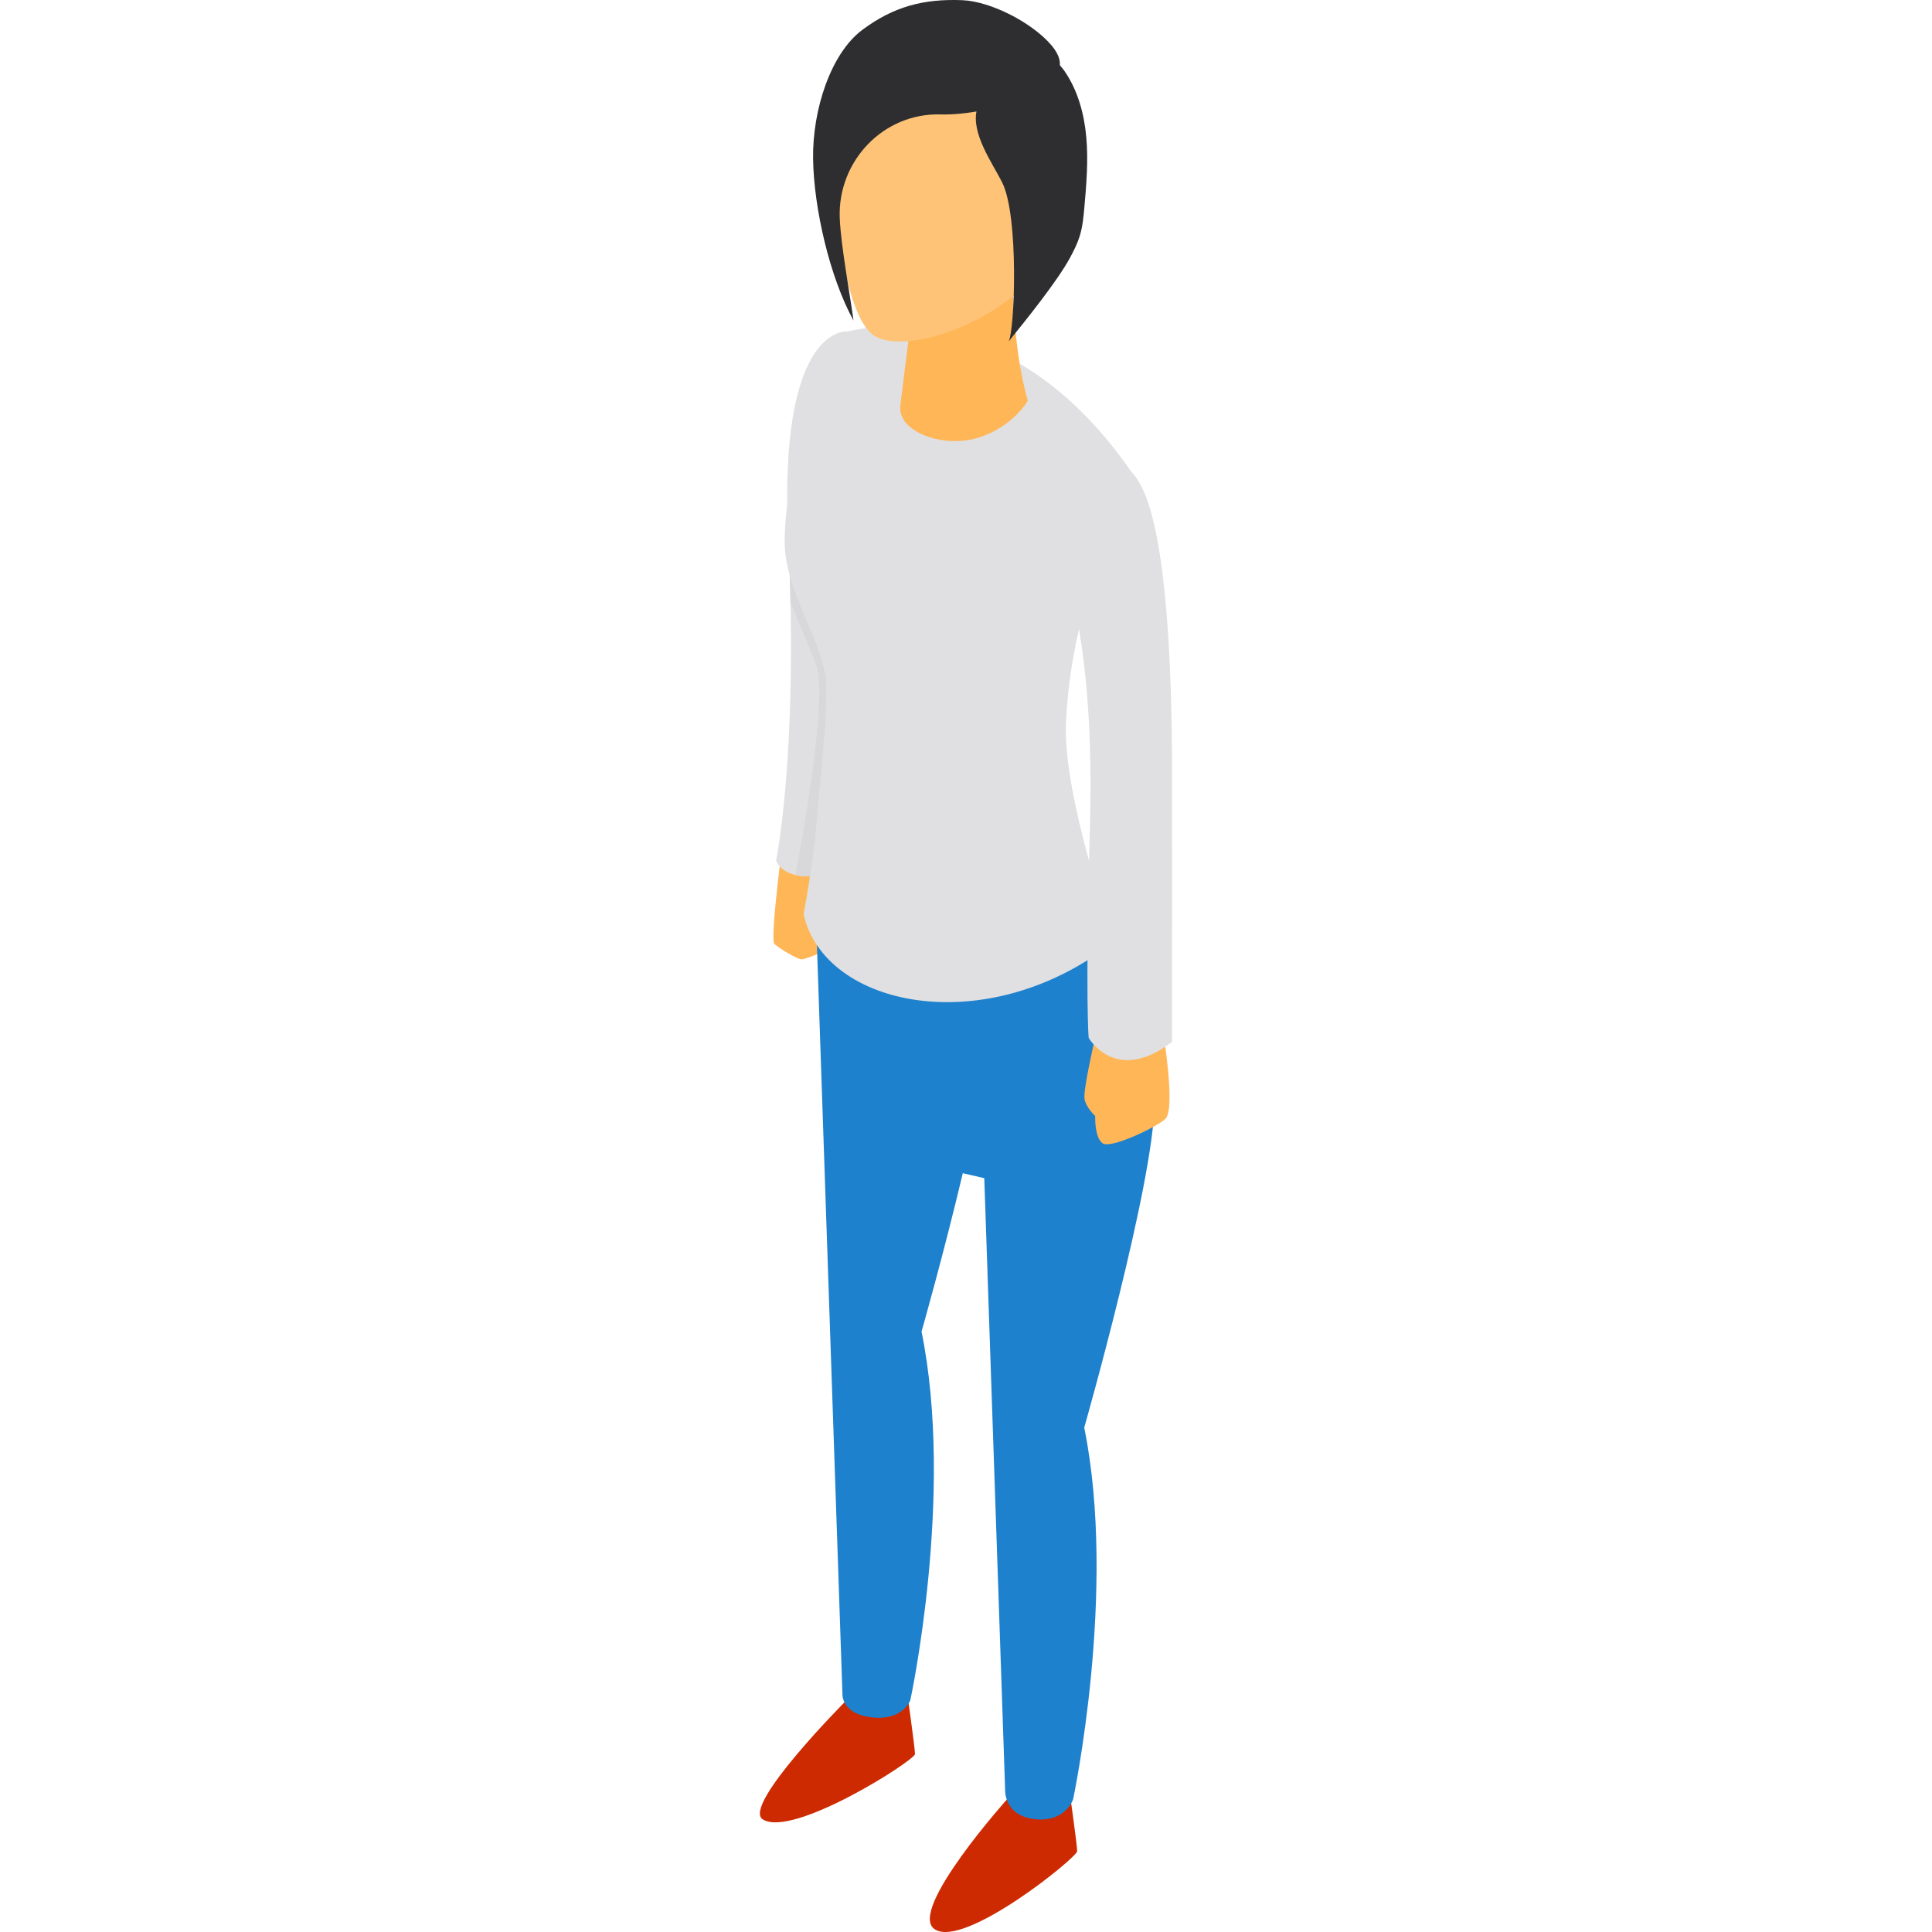
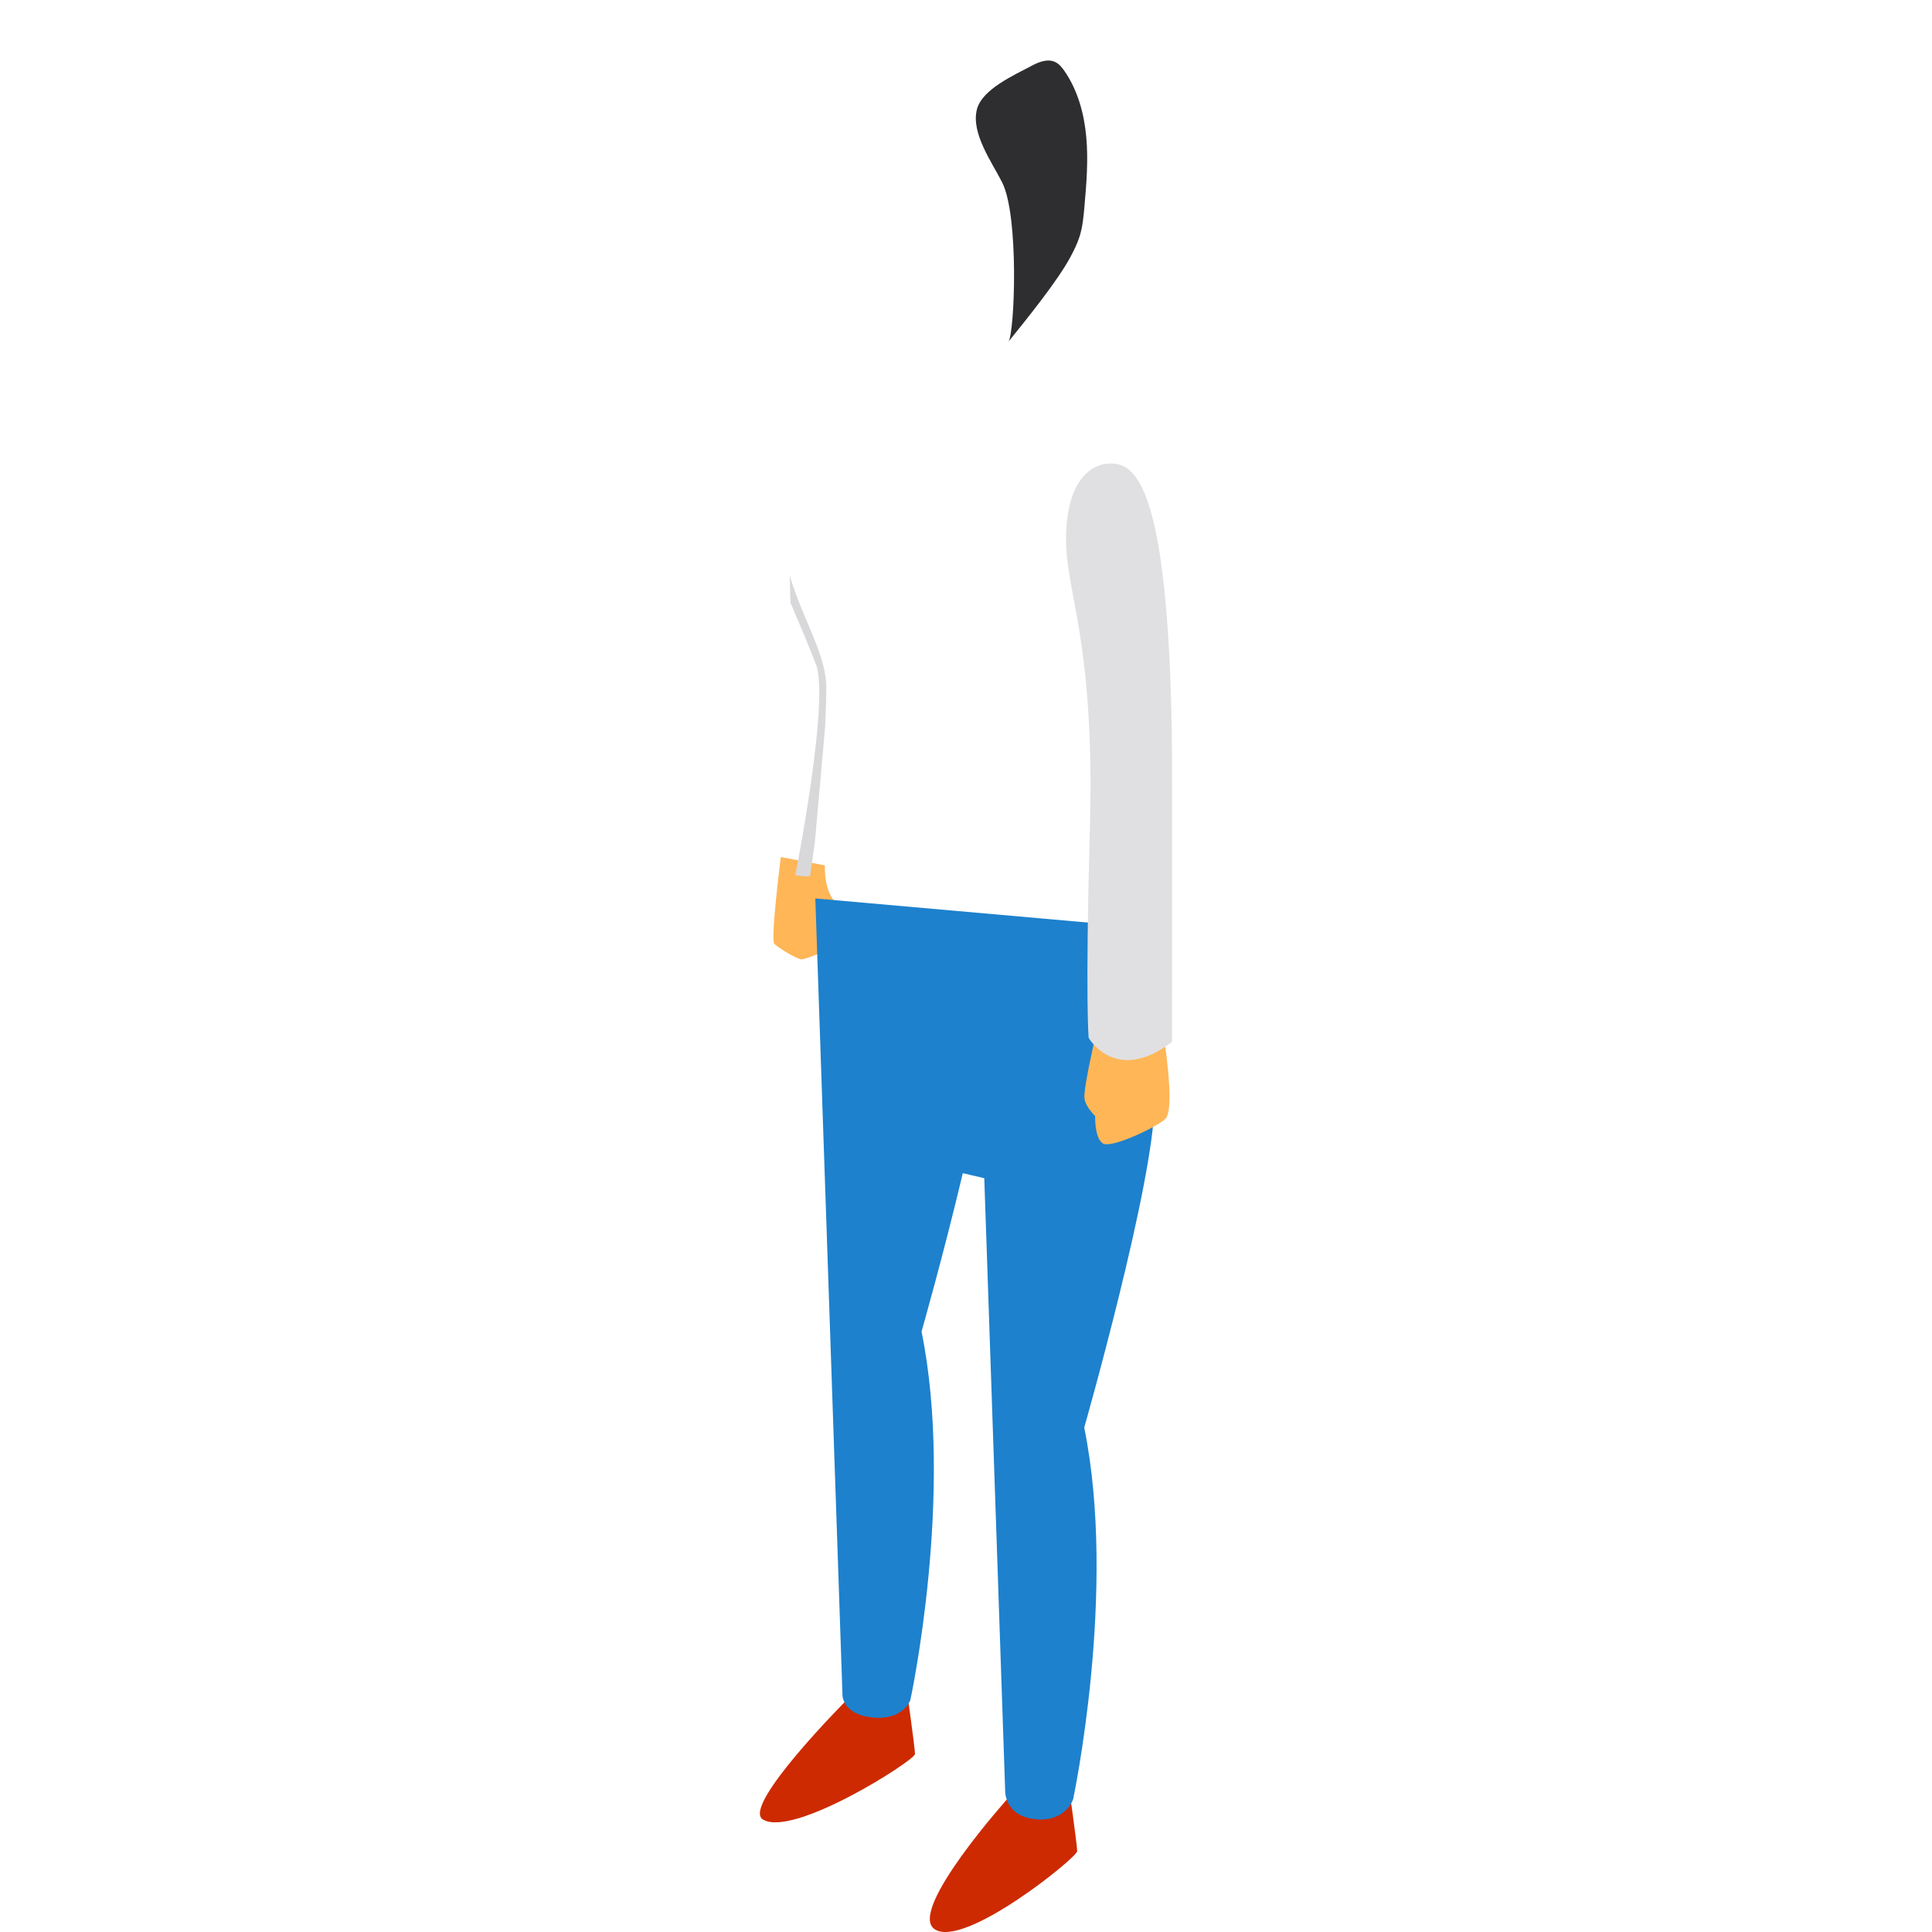
<svg xmlns="http://www.w3.org/2000/svg" height="800px" width="800px" version="1.1" id="Layer_1" viewBox="0 0 511.999 511.999" xml:space="preserve">
  <path style="fill:#FFB657;" d="M206.926,227.125c0,0-2.797,21.928-1.718,23.007c1.079,1.079,6.039,4.1,7.227,4.1  s9.877-3.328,10.891-5.602c0.872-1.958,0.234-6.903-2.244-9.876c-2.846-3.415-2.478-9.417-2.478-9.417L206.926,227.125z" />
  <g>
    <path style="fill:#CD2A01;" d="M224.421,450.485c0,0-27.99,28.077-22.272,31.675c7.963,5.01,40.332-15.666,40.332-17.326   c0-1.659-2.292-17.775-2.292-17.775L224.421,450.485z" />
    <path style="fill:#CD2A01;" d="M267.402,476.234c0,0-27.076,30.095-19.715,35.027c7.817,5.236,37.775-19.017,37.775-20.676   c0-1.659-2.292-17.775-2.292-17.775L267.402,476.234z" />
  </g>
  <path style="fill:#1D81CD;" d="M305.925,292.464c0.107-27.915-16.052-47.835-16.052-47.835l-73.805-6.532l7.185,210.75  c0,0-0.437,5.45,8.028,6.305c8.037,0.813,9.96-4.566,9.96-4.566s11.782-54.468,2.978-97.695c0,0,5.808-20.382,10.932-41.985  l5.692,1.327l5.525,162.045c0,0-0.437,6.975,8.028,7.831c8.036,0.813,9.989-5.279,9.989-5.279s11.752-55.28,2.947-98.507  C287.332,378.323,305.845,313.353,305.925,292.464z" />
  <g>
-     <path style="fill:#E0E0E2;" d="M224.609,87.832c0,0-18.459-2.103-15.723,54.677c2.753,57.106-3.223,85.521-3.223,85.521   s1.238,4.223,8.49,4.223c7.252,0,8.459-2.715,8.459-2.715s2.646-66.282,2.968-69.496   C226.835,147.485,238.563,90.966,224.609,87.832z" />
-     <path style="fill:#E0E0E2;" d="M212.958,242.207c0,0,5.503-27.526,6.034-59.579c0.192-11.618-11.049-25.127-11.049-39.179   c0-14.633,5.419-35.962,16.665-55.619c0,0,43.78-11.991,77.605,40.838c0,0-17.704,23.083-19.708,62.558   c-1.011,19.91,12.808,58.221,12.808,58.221C261.779,275.993,218.4,267.095,212.958,242.207z" />
-   </g>
+     </g>
  <path style="fill:#D8D8DA;" d="M214.154,232.253c0.179,0,0.342-0.006,0.508-0.012c0.405-2.64,0.85-5.736,1.298-9.205l2.708-30.405  c0.156-3.266,0.27-6.606,0.326-10.002c0.15-9.113-6.731-19.389-9.706-30.179c0.08,2.478,0.145,4.901,0.194,7.261  c2.732,6.395,5.378,12.716,6.774,16.409c3.642,9.632-5.469,55.672-5.487,55.76C211.718,232.111,212.834,232.253,214.154,232.253z" />
-   <path style="fill:#FFB657;" d="M241.919,81.27c0,0-2.246,16.968-3.318,26.292c-0.793,6.897,11.393,11.342,20.709,8.414  c9.314-2.93,13.078-9.818,13.078-9.818c-4.393-14.796-4.108-36.246-4.108-36.246L241.919,81.27z" />
-   <path style="fill:#FEC377;" d="M221.006,50.761c0,0,2.231,32.298,10.426,38.055c8.195,5.758,36.691-3.411,48.245-22.874  s7.154-59.882-18.483-63.847C231.247-2.535,219.25,21.857,221.006,50.761z" />
  <g>
-     <path style="fill:#2E2E30;" d="M222.542,57.808c0.287,7.297,2.822,20.805,3.644,27.137c-6.301-11.462-10.507-29.725-10.709-42.804   c-0.202-13.079,4.702-27.98,13.016-34.205c8.253-6.179,16.284-8.314,26.586-7.883c7.548,0.316,18.576,6.015,23.623,12.018   c4.172,4.963,2.333,9.002-5.34,12.929c-7.406,3.792-17.886,5.515-24.064,5.326C234.152,29.867,221.946,42.666,222.542,57.808z" />
    <path style="fill:#2E2E30;" d="M265.587,48.355c4.496,8.942,3.325,39.589,1.686,42.162c4.481-5.537,12.937-15.984,16.315-22.255   c0.979-1.818,1.914-3.672,2.529-5.643c0.787-2.524,1.032-5.18,1.265-7.814c0.544-6.155,1.05-12.349,0.491-18.503   c-0.558-6.154-2.237-12.319-5.73-17.416c-0.679-0.99-1.466-1.972-2.558-2.473c-2.036-0.936-4.402,0.057-6.376,1.118   c-4.359,2.34-12.926,6.094-14.312,11.437C257.257,35.295,262.923,43.057,265.587,48.355z" />
  </g>
  <path style="fill:#FFB657;" d="M289.92,276.34c0,0-2.867,12.495-2.525,14.807c0.341,2.313,2.838,4.612,2.838,4.612  s-0.226,5.603,1.946,7.216c2.172,1.613,14.757-4.5,16.688-6.482c2.714-2.785-0.614-22.856-0.614-22.856  S293.063,266.208,289.92,276.34z" />
  <path style="fill:#E0E0E2;" d="M296.571,123.126c-5.493-1.45-13.393,2.082-14.024,17.886c-0.632,15.803,7.685,26.983,6.285,78.426  c-1.252,45.95-0.324,55.602-0.324,55.602s7.142,12.533,22.081,1.07c0,0,0.101-73.066-0.055-82.387  C309.557,135.671,302.571,124.709,296.571,123.126z" />
</svg>